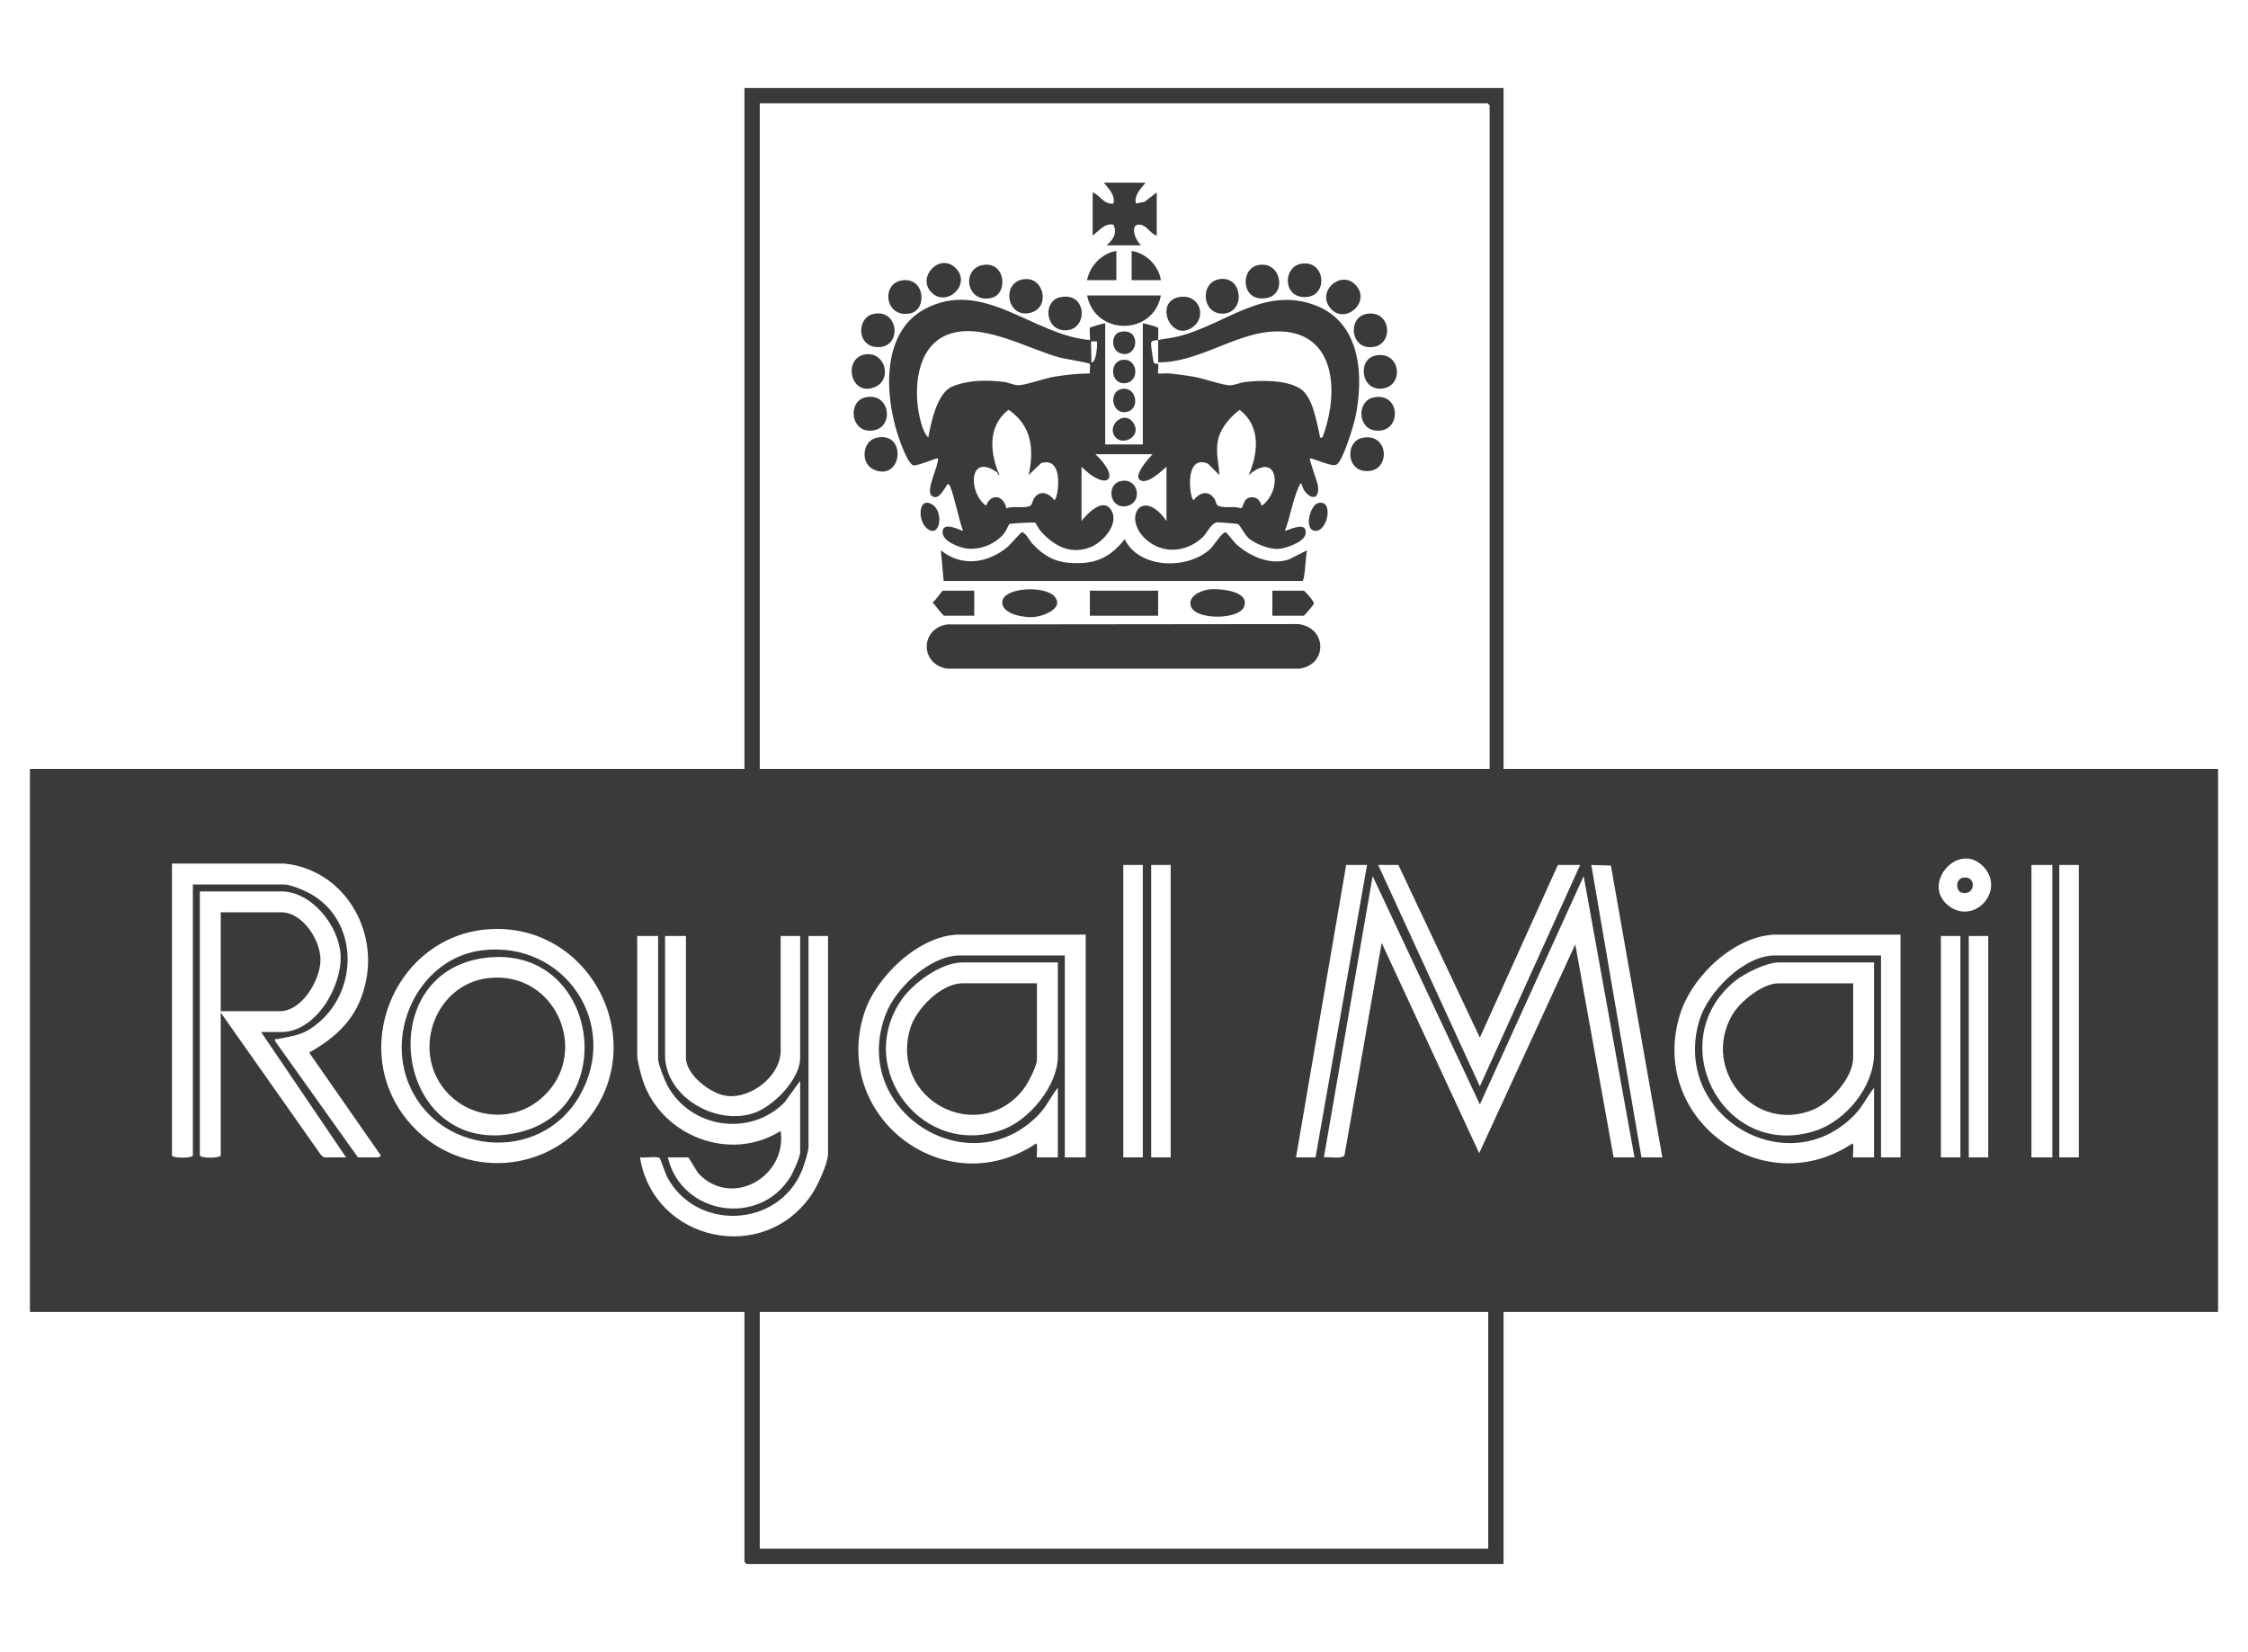
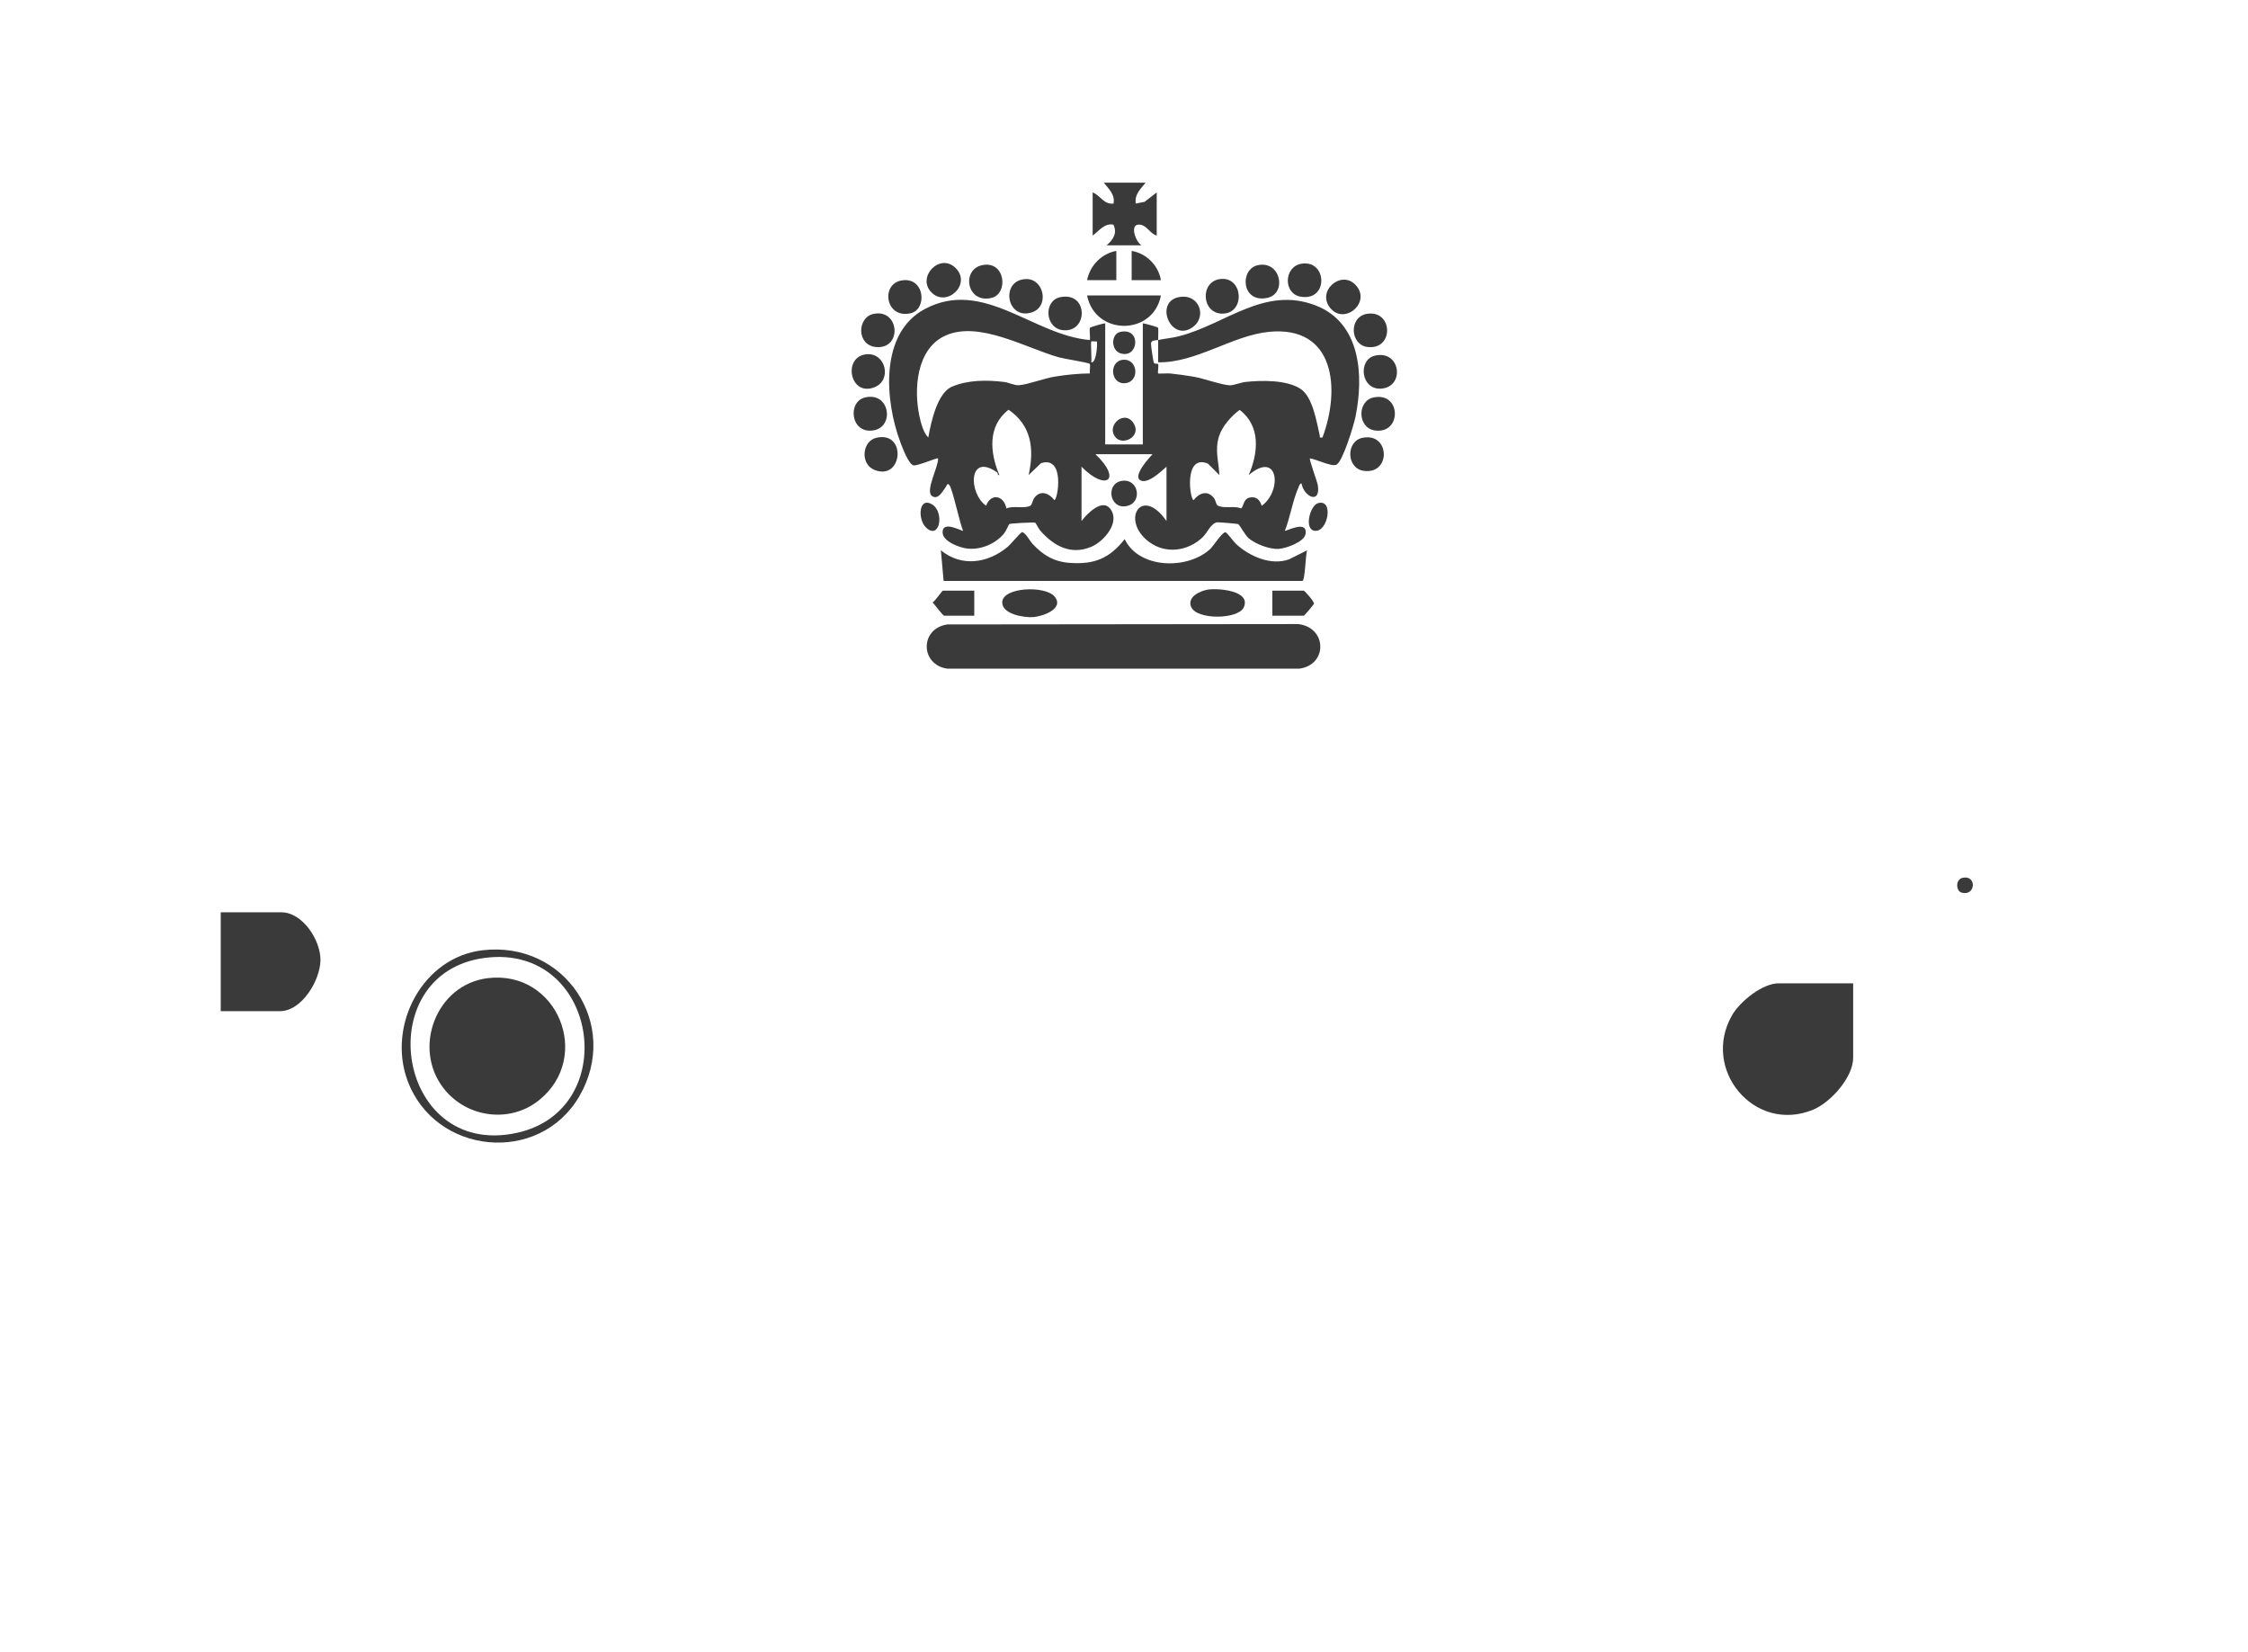
<svg xmlns="http://www.w3.org/2000/svg" viewBox="0 0 4082.87 3000" version="1.1" id="Layer_1">
  <defs>
    <style>
      .st0 {
        fill: #3a3a3a;
      }
    </style>
  </defs>
  <g id="SazIKr">
    <g>
-       <path d="M2730.79,159.78v1236.54h1297.75v986.2h-1297.75v457.7h-1374.91c-.27,0-3.79-3.52-3.79-3.79v-453.9H54.33v-986.2h1297.75V159.78h1378.71ZM2705.49,1396.32V191.39c0-.27-3.53-3.79-3.79-3.79h-1321.79v1208.72h1325.58ZM3602.67,1574.21c-45.84-49.17-116.89,33.57-61.12,72.48,45.82,31.97,100.86-29.86,61.12-72.48ZM516,1568.28h-203.64v529.77c0,5.72,37.95,5.72,37.95,0v-491.83h165.7c11.7,0,37.72,11.16,48.49,17.27,85.68,48.64,87.2,171.4,14.82,233.13-26.63,22.71-42.92,24.13-75.91,30.36-3.19.6-4.57-1.85-3.81,3.67l150.49,211.19h37.95c.28,0,5.05-3.67,2.56-5.02l-127.83-183.45c-.83-4.89,1.15-3.13,3.26-4.36,53.1-31,87.41-67.67,99.33-130.77,18.59-98.45-46.08-200.04-149.34-209.97ZM2075.59,1570.8h-35.42v531.03h35.42v-531.03ZM2126.18,1570.8h-35.42v531.03h35.42v-531.03ZM2482.87,1570.8h-37.95l-91.07,531.03h35.42l93.6-531.03ZM2539.79,1570.8h-36.68l184.64,402.06,182.17-402.06h-40.48l-141.7,313.55-147.96-313.55ZM3019.18,2101.83l-93.43-529.94-35.6-1.1,91.08,531.04h37.95ZM3727.5,1570.8h-37.95v531.03h37.95v-531.03ZM3775.57,1570.8h-35.42v531.03h35.42v-531.03ZM2930.64,2101.83h37.95l-92.31-510.82-188.52,414.72-194.73-414.7-88.58,510.8c7.85-1.61,34.78,4.01,37.53-4.23l67.46-385.23,177.09,381.85,174.53-379.28,69.58,386.88ZM474.26,1874.25h36.68c62.91,0,110.9-83.46,107.63-140.46-3.01-52.37-52.49-114.94-107.63-114.94h-147.99v479.19c0,5.72,37.95,5.72,37.95,0v-259.19l182.05,258.56c1.21,1.46,5.08,4.42,6.41,4.42h39.21l-154.31-227.58ZM883.57,1687.88c-160.6,13.95-245.97,204.62-152.32,335.33,80.97,113.01,244.36,119.67,333.74,12.91,120.28-143.66,6.17-364.53-181.42-348.24ZM1971.87,1697.24h-228.94c-72.66,0-152.26,76.42-173.37,142.79-60.04,188.78,148.07,346.74,312.48,236.49,3.21-.1.02,25.31,1.29,25.31h37.95v-126.44c-12.25,15.25-20.48,33.78-34.09,48.11-125.4,132-346.1-6.39-278.29-182.08,18.35-47.55,80.64-106.25,134.03-106.25h191v366.66h37.95v-404.59ZM3451.76,1697.24h-223.88c-75.56,0-153.69,73.94-175.9,142.79-60.94,188.88,148.05,346.07,312.48,236.49,3.21-.09.02,25.31,1.29,25.31h37.95v-126.44c-12.4,15.84-21.25,34.7-35.43,49.3-122.61,126.24-334.46.34-281.5-172.65,15.47-50.52,80.5-116.87,136.05-116.87h193.52v366.66h35.42v-404.59ZM1195.24,1699.77h-37.95v216.2c0,9.83,6.61,35.32,10.02,45.62,33.62,101.6,158.96,150.27,250.52,92.19,11.99,82.27-87.34,140.63-148.06,78.49-5.16-5.28-18.31-30.44-20.14-30.44h-36.68c24.43,104.51,166.52,127.58,223.11,34.63,4.69-7.7,17.22-35.88,17.22-43.48v-130.23l-28.71,39.58c-63.11,63.13-171.16,46.57-212.92-31.95-4.48-8.42-16.4-38.78-16.4-46.82v-223.79ZM1245.83,1699.77h-37.95v216.2c0,74.78,89.82,127.66,159.26,106.09,36.31-11.28,86.13-61.49,86.13-101.03v-221.26h-35.42v208.62c0,45.15-52.68,86.77-97.13,81.9-29.5-3.23-74.89-38.18-74.89-69.26v-221.26ZM1503.87,1699.77h-35.42v383.1c0,8.34-8.51,34.58-12.19,43.44-43.07,103.6-192.01,110.19-244.62,10.97-3.3-6.23-12.23-33.26-13.77-34.28-5.67-3.78-27.49.34-35.53-1.16,24.77,152.77,225.73,197.15,312.77,66.08,9.86-14.85,28.76-55.43,28.76-72.4v-395.74ZM3560.54,1699.77h-35.42v402.07h35.42v-402.07ZM3611.14,1699.77h-35.42v402.07h35.42v-402.07ZM1921.27,1747.81h-173.29c-38.83,0-89.75,37.33-111.08,68.51-85.95,125.64,41,290.18,186.37,234.34,47.5-18.25,98-79.88,98-132.15v-170.69ZM3403.7,1747.81h-173.29c-21.93,0-62.5,20.01-79.72,34.11-133.98,109.71-19.75,326.77,147.41,271.26,55.14-18.31,105.59-80.41,105.59-139.73v-165.63ZM2702.96,2382.52h-1323.05v429.88h1323.05v-429.88Z" class="st0" />
      <path d="M2103.41,617.48c12.35-2.58,25.16-3.64,37.5-6.77,84.93-21.48,155.39-92.27,249.02-55.85,81.61,31.74,87.26,127.34,71.9,202.17-3.06,14.92-22.96,81.15-34.63,86.87-8.59,4.21-37.14-10.26-48.04-11.46-2.01,2.11,13.51,41.88,14.5,49.95,4.3,34.94-26.41,18.35-29.73-4.44-3.47.27-4.02,3.69-5.15,6.19-10.93,24.02-15.38,54.92-25.17,79.75,1.84,1.48,41.65-20.75,37.54,5.78-2.28,14.73-36.08,26.42-49.01,27.16-16.25.93-41.64-8.67-54.1-19.21-6.9-5.83-16.65-25.01-19.56-25.96-1.79-.59-34.67-3.41-37.61-3.11-11.24,1.14-18.27,19.02-26.39,26.86-26.6,25.66-67.21,31.33-97.51,8.73-52.6-39.23-13.79-103.4,31.62-37.93v-98.62c-9.28,8.17-35.25,33.23-48.22,24.18-12.37-8.63,16.51-40.15,22.92-46.93h-103.72c49.29,46.94,18.76,67.78-25.3,22.76v98.62c9.36-12.54,37.01-41.26,51.82-22.72,19.61,24.54-11.08,59.83-34.11,69.5-37.17,15.61-67.94-1.43-92.36-29.05-2.93-3.32-8.59-14.23-9.34-14.67-2.05-1.19-45.16,1.15-47.16,2.41-.83.52-6.2,13.05-9.48,17.06-15.51,18.94-42.67,30.37-67.42,27.39-13.34-1.61-43.67-12.54-44.26-28.85-.85-23.59,35.68-1.8,37.27-3.38-5.88-12.2-19.48-77.85-25.32-83.43-3.9-3.73-4.42,1.47-5.75,3.19-5.39,6.92-13.65,25.07-25.34,17.24-13.29-8.91,12.22-54.23,10.87-68.47-1.56-1.69-36.31,13.67-44.28,12.72-8.92-1.07-20.71-32.89-24.05-41.76-28.22-74.97-38.53-197.73,43.89-241.96,106.42-57.11,196.92,47.55,300.19,56.06.98-4.58-1.5-20.41.31-22.48.95-1.07,23.52-7.7,27.53-7.87v220h68.3v-220c4.01.18,26.58,6.79,27.53,7.87,1.16,1.33.23,18.06.3,22.47-5.32,1.11-12.31-.3-12.9,6.31-.32,3.54,3.95,32.87,5.2,35.06,1.82,3.17,7.08.2,7.87,3.02.93,3.33-1.33,15.17-.19,16.31.76.76,17.22-.41,21.49.01,13.54,1.33,28.8,3.57,42.29,5.77,17.87,2.91,52.69,15.5,66.48,15.79,7.11.15,19.71-5.12,28.2-6.07,28.93-3.24,75.31-4.09,100.44,12.71,22.02,14.72,28.91,60.01,34.6,84.31.91,3.88-1.72,4.42,4.99,3.79,32.73-87.15,23.4-203.49-97.06-191.88-66.12,6.37-132.65,56.66-201.43,55.34-.14-13.46.23-27.02.01-40.47ZM1979.19,660.73c-1.83-2.16-46.25-9.11-55.38-11.64-59.93-16.65-145.54-67.25-206.67-39.68-52.64,23.75-57.94,97.16-47.18,146.75,2.55,11.73,7.4,30.42,16.02,38.33,4.78-26.73,16.15-80.94,43.04-92.29,29.33-12.39,63.52-12.33,94.56-8.56,8.51,1.03,19.17,6.58,27.19,5.93,16.79-1.37,45.21-12.43,64.91-15.61,20.91-3.38,42.67-5.61,63.79-5.78-.76-3.94,1.33-15.55-.28-17.45ZM1981.99,620.01c-1.37,1.32,1.01,32.29,0,37.93,9.59,2.64,11.62-36.47,10.1-37.94-2.44.4-9.47-.6-10.1,0ZM1868.17,862.75c10.58-47.06,5.53-89.89-36.36-118.66-38.59,29.8-33.85,77.82-16.81,118.65-3.83.9-1.86-3.35-4.29-5.05-52.37-36.55-52.02,38.26-19.71,60.68,8.78-23.6,32.54-18.79,36.81,5.03,12.08-5.58,33.01.88,43.54-4.99,3.51-1.96,3.92-10.49,8.02-15.37,11.46-13.63,26.41-6.84,35.57,5.17,6.24.17,19.97-81.23-24.18-67.09l-22.6,21.61ZM2267.87,862.76c17.56-39.97,22.21-89.26-16.44-118.39-14.95,10.98-31.79,29.89-37.46,48.09-7.87,25.27-.55,44.95.73,70.28l-20.85-20.82c-44.59-18.28-32.61,66.52-25.92,66.3,9.82-12.96,25.37-18.72,36.74-3.81,4.46,5.85,3.14,12.38,8.45,14.45,12.31,4.79,27.88-.57,40.64,4.26,5.66-1.42,2.8-20.02,20.42-20.02,14.98,0,16.49,15.85,17.7,15.28,37.25-27.41,30.31-101.48-24-55.62Z" class="st0" />
      <path d="M1720.82,1134l636.84-.67c52.73,5.93,53.89,73.85,2.53,80.93h-640.04c-49.08-7.27-49.76-73.03.67-80.27Z" class="st0" />
      <path d="M1713.83,1054.95l-5.03-55.63c37.72,30.95,85.61,23.62,121.43-6.29,5.34-4.46,23.64-26.76,26.53-26.75,8.1,3.79,12.35,14.72,18.91,21.73,18.97,20.29,38.57,32.1,67,34.18,44.7,3.28,72.54-8.06,99.99-43.1,26.18,54.66,115.16,55.71,155.6,17.68,5.33-5.01,21.98-31.07,27.49-30.12,2.99.51,14.73,17.13,19.3,21.32,24.31,22.3,63.38,39.69,96.16,27.8l32.87-16.43c-3.04,7.28-3.56,55.62-8.84,55.62h-651.41Z" class="st0" />
      <path d="M2080.65,331.74c-8.97,11.43-20.75,21.69-17.7,37.93l15.82-3.14,22.11-17.09v78.39c-11.56-3.05-17.06-17.66-29.7-19.77-20.49-3.42-9.67,29.75,1.88,37.47h-63.24c11.46-9.94,20.1-21.77,12.33-37.6-16.12-3.12-26.33,11.64-37.63,19.9v-78.39c13.81,5.09,20.34,22.53,37.93,20.23,3.05-16.24-8.72-26.5-17.7-37.93h75.89Z" class="st0" />
-       <rect height="45.52" width="123.96" y="1072.65" x="1979.46" class="st0" />
      <path d="M2108.47,536.56c-13.96,73.53-119.58,73.62-134.08,0h134.08Z" class="st0" />
      <path d="M2193.83,1070.73c18.52-2.88,79,1.84,65.12,32.24-10.09,22.09-85,23.22-95.46-.63-8-18.24,16.16-29.4,30.35-31.61Z" class="st0" />
      <path d="M1915.47,1083.47c18.13,22.11-22.07,35.93-38.5,37.19-16.52,1.27-56.54-4.95-56.71-26.54-.21-27.89,78.2-31.38,95.2-10.65Z" class="st0" />
      <path d="M2310.85,1118.16v-45.52h56.92c1.65,0,19.37,19.81,18.71,23.66-.24,1.42-17.27,21.85-18.71,21.85h-56.92Z" class="st0" />
      <path d="M1862.49,506.8c33.94-1.86,44.71,50.96,10.29,60.92-44.77,12.96-56.22-58.4-10.29-60.92Z" class="st0" />
      <path d="M1769.49,1072.65v45.52h-54.39c-2.83,0-17.61-20.81-21.41-24.02,4.45-2.12,17.3-21.5,18.88-21.5h56.92Z" class="st0" />
      <path d="M2474.59,795.08c50.39-10.29,52.11,67.27,2.13,59.95-31.73-4.65-32.44-53.76-2.13-59.95Z" class="st0" />
      <path d="M2284.88,481.49c41.67-8.42,52.97,52.02,16.54,59.54-47.11,9.71-50.35-52.71-16.54-59.54Z" class="st0" />
      <path d="M2216.67,506.68c41.16-4.63,45.62,61.87,4.26,62.88-38.64.95-42.64-58.56-4.26-62.88Z" class="st0" />
      <path d="M2494.83,721.75c50.73-10.36,51.45,67.17,2.13,59.95-31.73-4.65-32.45-53.76-2.13-59.95Z" class="st0" />
      <path d="M1574.02,643.32c34.55-3,46.63,46.86,14.35,59.87-45.14,18.19-58.66-56.03-14.35-59.87Z" class="st0" />
      <path d="M2363.32,478.99c47.05-8.19,50.45,67.81-.45,59.93-32.57-5.04-31.27-54.41.45-59.93Z" class="st0" />
      <path d="M2461.78,517.18c29.61,30.97-18.43,72.92-44.7,43.42-27.51-30.88,18.21-71.13,44.7-43.42Z" class="st0" />
      <path d="M1925.64,539.69c51.55-10.61,51.01,65.04,4.76,59.91-32.64-3.62-35.5-53.59-4.76-59.91Z" class="st0" />
      <path d="M1586.66,570.02c47.33-9.66,52.42,64.49,4.48,60.21-35.93-3.21-34.61-54.06-4.48-60.21Z" class="st0" />
      <path d="M1591.67,795.03c55.84-12.91,47.87,79.26-3.68,58.23-26.09-10.64-22.25-52.24,3.68-58.23Z" class="st0" />
      <path d="M2140.67,539.68c37.24-7.68,52.87,35.65,24.72,55.04-39.03,26.89-69.24-45.86-24.72-55.04Z" class="st0" />
      <path d="M1571.43,721.7c44.45-10.17,53.22,52.05,16.61,59.56-43.08,8.84-50.02-51.92-16.61-59.56Z" class="st0" />
      <path d="M2482.22,570.02c47.83-8.32,50.4,65.54,1.88,60.17-32.28-3.58-34.64-54.47-1.88-60.17Z" class="st0" />
      <path d="M1735.74,486.84c29.71,29.7-17.18,72.9-44.73,43.45-25.93-27.72,16.22-71.95,44.73-43.45Z" class="st0" />
      <path d="M1637.29,509.33c42.52-7.39,47.44,52.46,16.58,59.56-45.73,10.52-54.84-52.91-16.58-59.56Z" class="st0" />
      <path d="M1783.99,481.5c42.31-8.68,48.08,52.33,16.6,59.57-45.23,10.41-54.91-51.71-16.6-59.57Z" class="st0" />
      <path d="M2497.31,645.84c45.75-10.54,54.39,54.13,13.98,59.65-39.75,5.43-46.13-52.24-13.98-59.65Z" class="st0" />
      <path d="M2108.47,508.74h-53.12v-53.1c26.66,4.48,48.6,26.3,53.12,53.1Z" class="st0" />
      <path d="M2027.52,455.64v53.1h-53.12c5.24-26.5,26.26-48.27,53.12-53.1Z" class="st0" />
      <path d="M2037.02,873.35c31.46-5.44,39.31,40.9,7.83,45.92-30,4.78-36.78-40.91-7.83-45.92Z" class="st0" />
      <path d="M2039.51,653.42c27.34-2.61,31.06,39.71,4.23,42.44-27.14,2.77-30.16-39.96-4.23-42.44Z" class="st0" />
-       <path d="M2036.97,706.42c28.2-5.85,35.22,39.57,6.36,42.08-24.21,2.11-29.96-37.19-6.36-42.08Z" class="st0" />
      <path d="M2393.62,913.79c29.35-8.62,18.45,52.66-5.52,50.2-20.42-2.09-8.79-46,5.52-50.2Z" class="st0" />
      <path d="M2034.4,602.84c39.49-8.95,33.47,49.37.58,38.79-17.69-5.69-17.25-35.01-.58-38.79Z" class="st0" />
      <path d="M1681.83,957.98c-15.37-14.75-13.46-56.16,10.64-42.23,23.5,13.58,14.39,66.25-10.64,42.23Z" class="st0" />
      <path d="M2025.75,793.76c-17.85-22.17,19.08-52.24,34.32-22.96,11.89,22.84-21.31,39.12-34.32,22.96Z" class="st0" />
-       <path d="M400.9,1836.32v-179.54h110.04c38.82,0,71.49,50.81,71.11,86.81-.38,36.33-33.65,92.72-73.64,92.72h-107.51Z" class="st0" />
+       <path d="M400.9,1836.32v-179.54h110.04c38.82,0,71.49,50.81,71.11,86.81-.38,36.33-33.65,92.72-73.64,92.72h-107.51" class="st0" />
      <path d="M875.93,1725.76c149.64-17.96,251.84,134.62,176.42,264.85-72.75,125.62-263.08,106.99-312.52-29.07-36.38-100.13,27.6-222.76,136.1-235.78ZM891.16,1738.46c-223.23,17.3-175.79,368.22,48.18,318.72,188.69-41.71,148.66-333.98-48.18-318.72Z" class="st0" />
-       <path d="M1883.33,1785.74v137.81c0,13.01-16.74,44.76-25.35,55.58-81.16,101.92-242.91,18.54-204.89-111.25,10.42-35.59,56.3-82.14,94.9-82.14h135.34Z" class="st0" />
      <path d="M3365.75,1785.74v135.29c0,35.5-40.92,81.11-72.71,94.22-106.84,44.07-204.17-73.65-146.88-172.11,14.27-24.53,54.79-57.39,84.25-57.39h135.34Z" class="st0" />
      <path d="M3564.95,1594.04c25.93-5.22,23.22,34.62-2.62,26.85-9.79-2.94-11.31-24.05,2.62-26.85Z" class="st0" />
      <path d="M886.05,1776.34c126.38-15.25,190.92,143.11,92.84,221.77-52.62,42.19-130.18,31.88-172-20.15-59.14-73.57-15.09-190.24,79.16-201.62Z" class="st0" />
    </g>
  </g>
</svg>